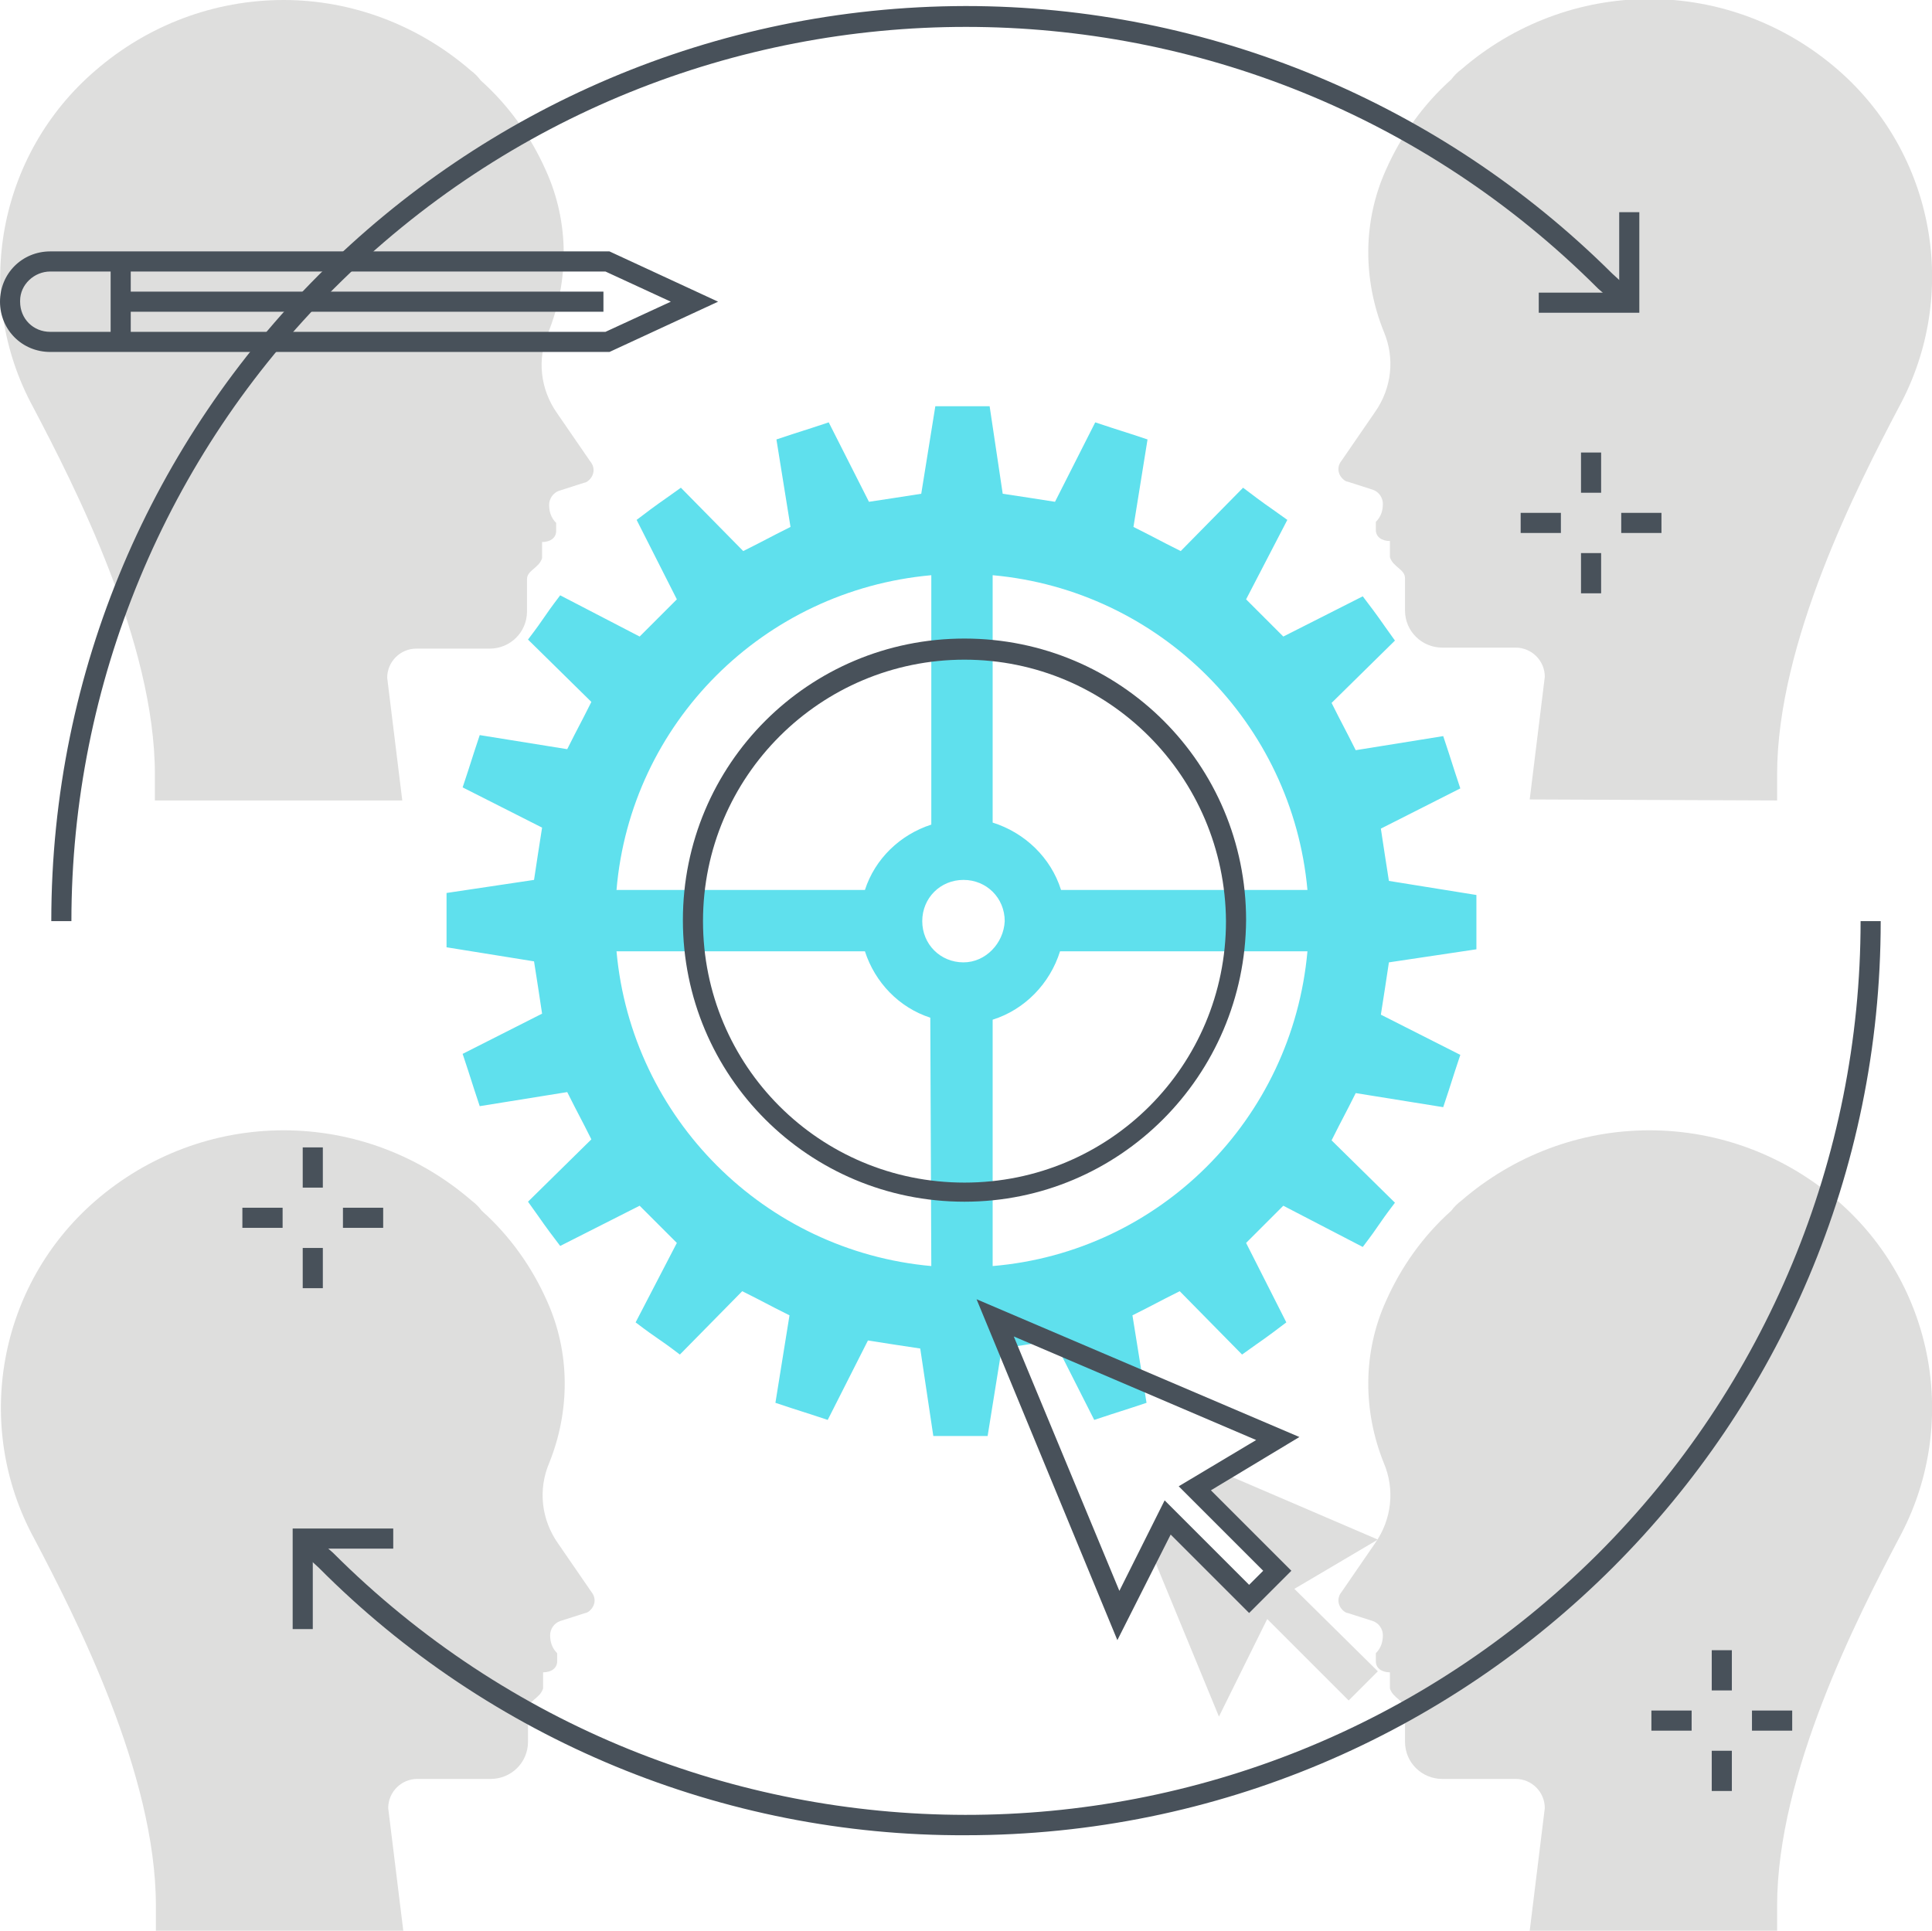
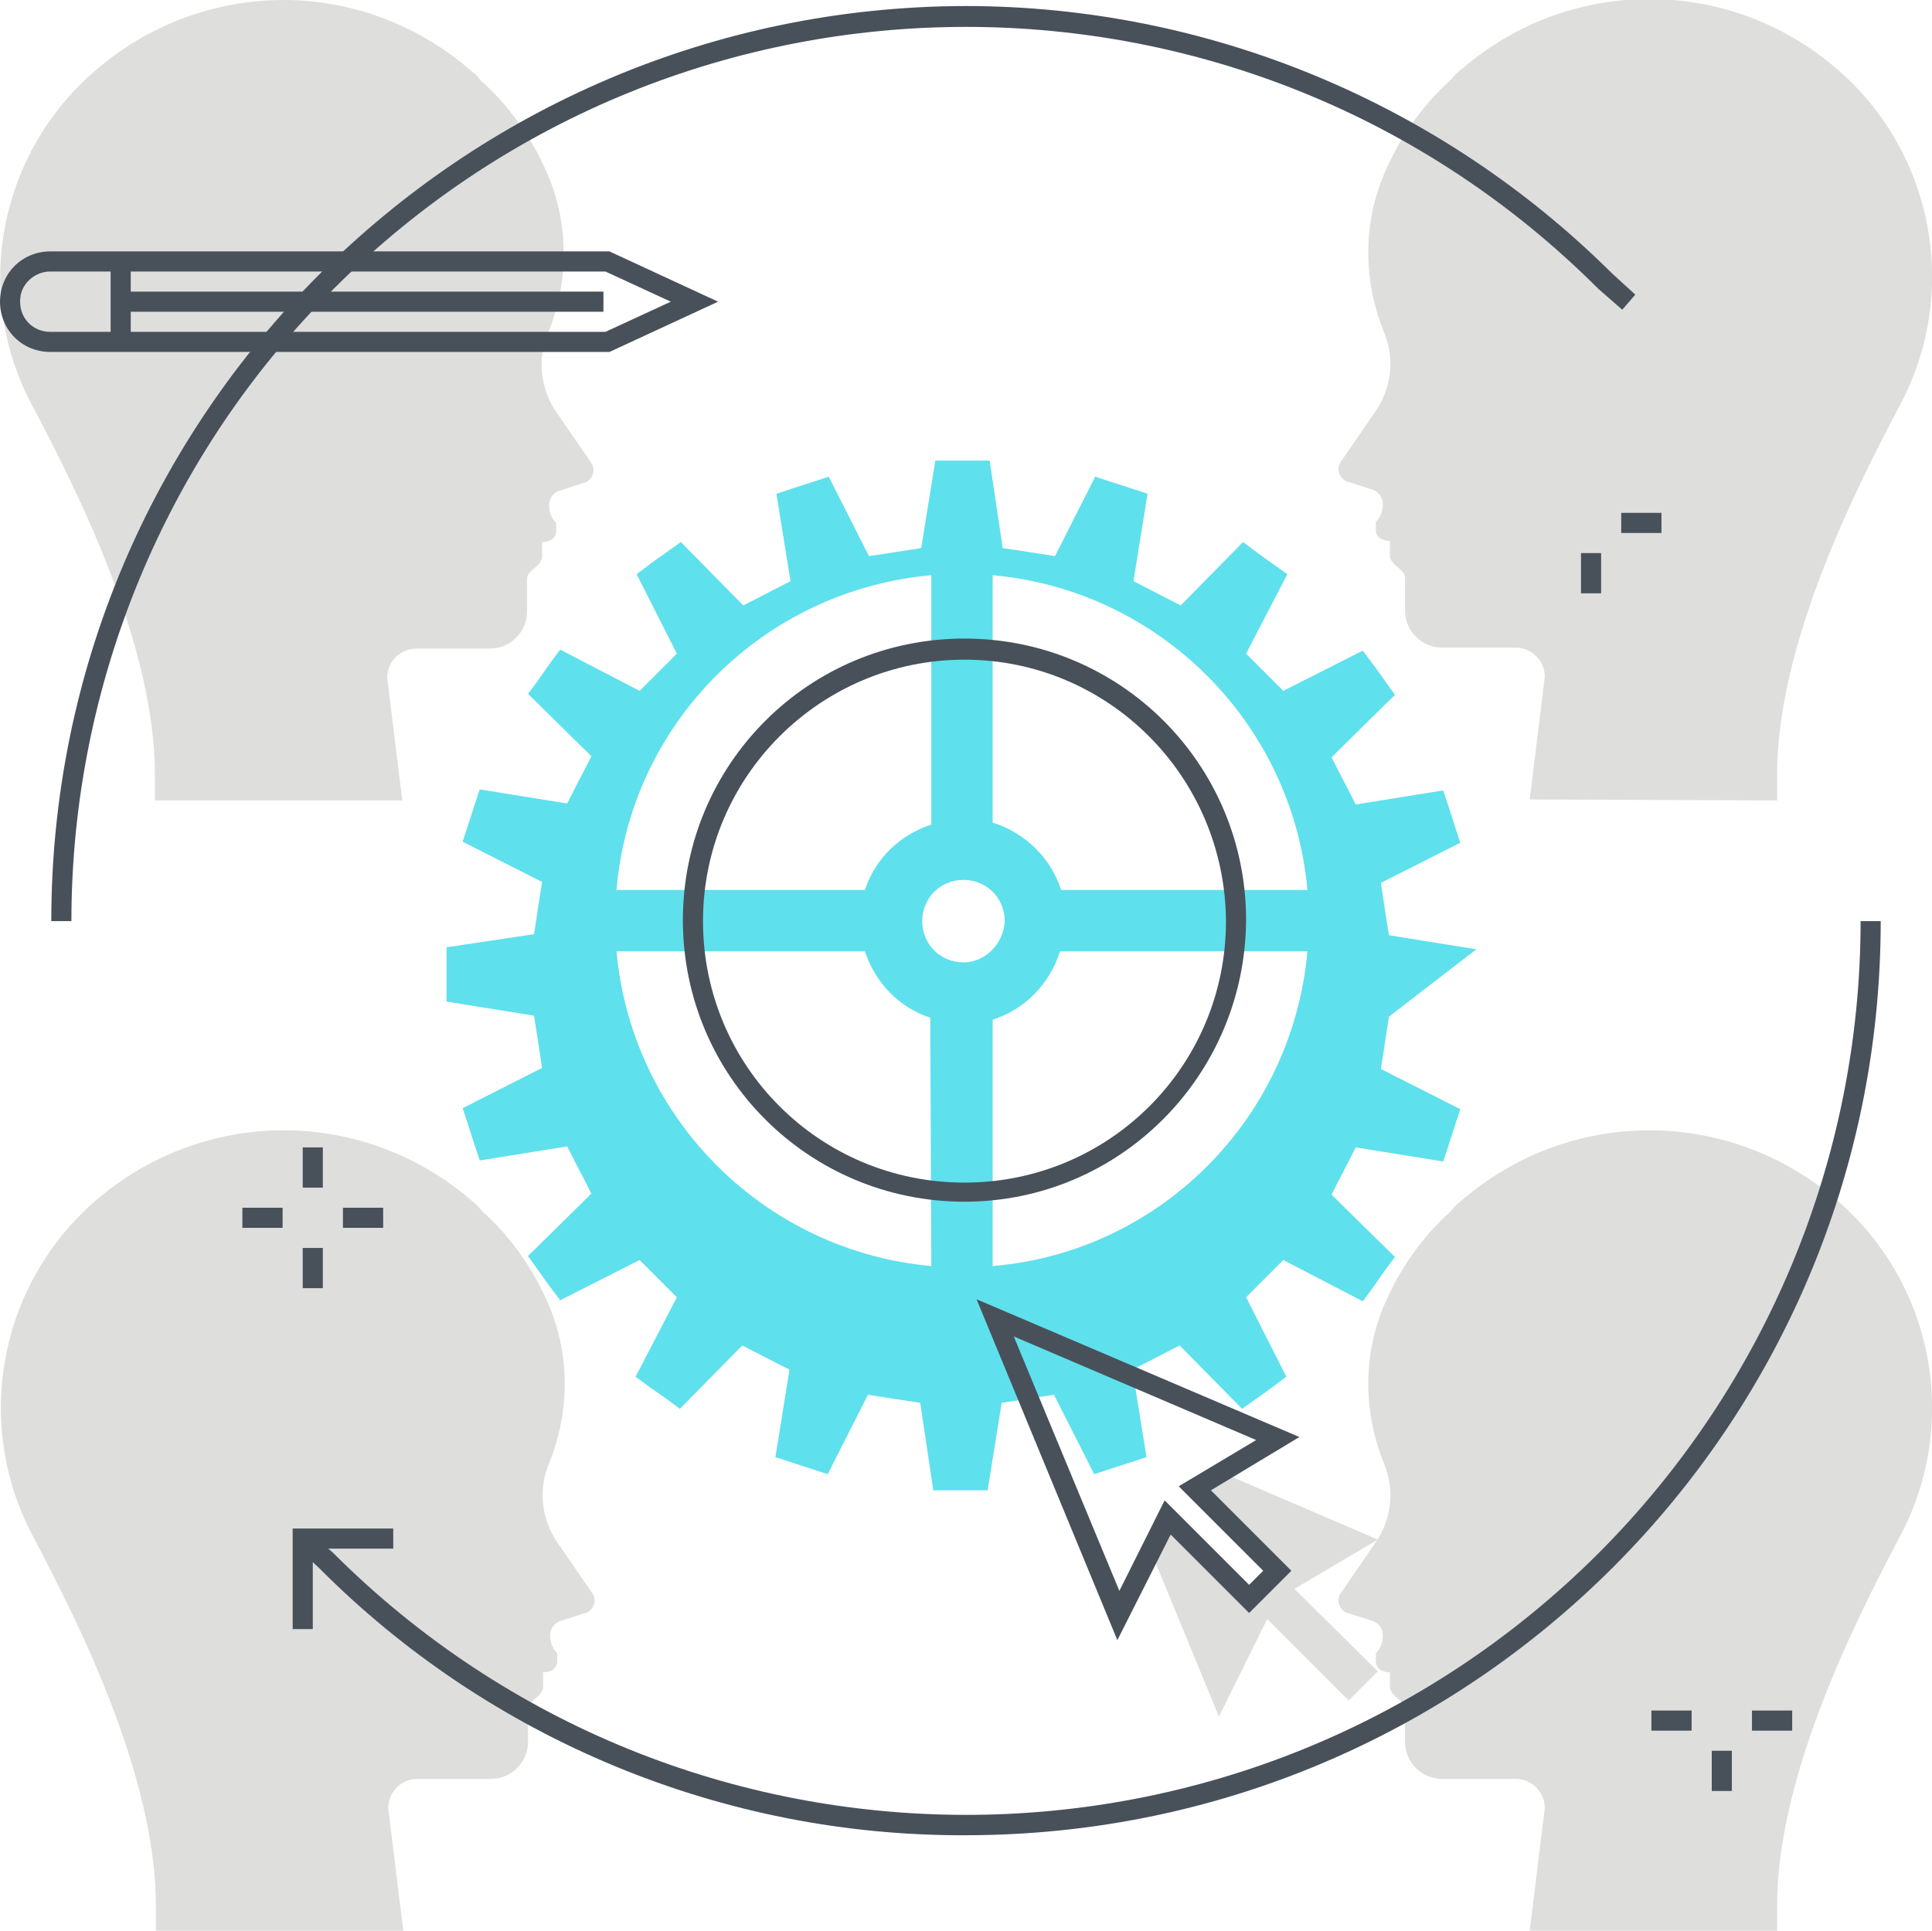
<svg xmlns="http://www.w3.org/2000/svg" version="1.1" id="Layer_1" x="0px" y="0px" viewBox="0 0 192.1 192" style="enable-background:new 0 0 192.1 192;" xml:space="preserve">
  <style type="text/css">
	.st0{fill:#5FE0ED;}
	.st1{fill:#48515A;}
	.st2{fill:#DEDEDD;}
</style>
  <title>Color line, customer retenton concept illustration, icon</title>
  <desc>Color line, customer retention concept illustration, icon, background and graphics. The illustration is colorful, flat, vector, pixel perfect, suitable for web and print. It is linear stokes and fills.</desc>
  <g id="Layer_4">
    <g>
      <g>
-         <path class="st0" d="M146.8,94.4c0-3.1,0-2.3,0-5.4l-8.7-1.4c-0.4-2.6-0.4-2.5-0.8-5.2l7.9-4c-1-3-0.7-2.2-1.7-5.2l-8.7,1.4     c-1.2-2.4-1.2-2.3-2.4-4.7l6.3-6.2c-1.8-2.5-1.3-1.9-3.2-4.4l-7.9,4c-1.9-1.9-1.8-1.8-3.7-3.7l4.1-7.9c-2.5-1.8-1.9-1.3-4.4-3.2     l-6.2,6.3c-2.4-1.2-2.3-1.2-4.7-2.4l1.4-8.7c-3-1-2.2-0.7-5.2-1.7l-4,7.9c-2.6-0.4-2.5-0.4-5.2-0.8l-1.3-8.7c-3.1,0-2.3,0-5.4,0     l-1.4,8.7c-2.6,0.4-2.5,0.4-5.2,0.8l-4-7.9c-3,1-2.2,0.7-5.2,1.7l1.4,8.7c-2.4,1.2-2.3,1.2-4.7,2.4l-6.2-6.3     c-2.5,1.8-1.9,1.3-4.4,3.2l4,7.9c-1.9,1.9-1.8,1.8-3.7,3.7l-7.9-4.1c-1.9,2.5-1.3,1.9-3.2,4.4l6.3,6.2c-1.2,2.4-1.2,2.3-2.4,4.7     l-8.7-1.4c-1,3-0.7,2.2-1.7,5.2l7.9,4c-0.4,2.6-0.4,2.5-0.8,5.2l-8.7,1.3c0,3.1,0,2.3,0,5.4l8.7,1.4c0.4,2.6,0.4,2.5,0.8,5.2     l-7.9,4c1,3,0.7,2.2,1.7,5.2l8.7-1.4c1.2,2.4,1.2,2.3,2.4,4.7l-6.3,6.2c1.8,2.5,1.3,1.9,3.2,4.4l7.9-4c1.9,1.9,1.8,1.8,3.7,3.7     l-4.1,7.9c2.5,1.9,1.9,1.3,4.4,3.2l6.2-6.3c2.4,1.2,2.3,1.2,4.7,2.4l-1.4,8.7c3,1,2.2,0.7,5.2,1.7l4-7.9c2.6,0.4,2.5,0.4,5.2,0.8     l1.3,8.7l5.4,0l1.4-8.7c2.6-0.4,2.5-0.4,5.2-0.8l4,7.9c3-1,2.2-0.7,5.2-1.7l-1.4-8.7c2.4-1.2,2.3-1.2,4.7-2.4l6.2,6.3     c2.5-1.8,1.9-1.3,4.4-3.2l-4-7.9c1.9-1.9,1.8-1.8,3.7-3.7l7.9,4.1c1.9-2.5,1.3-1.9,3.2-4.4l-6.3-6.2c1.2-2.4,1.2-2.3,2.4-4.7     l8.7,1.4c1-3,0.7-2.2,1.7-5.2l-7.9-4c0.4-2.6,0.4-2.5,0.8-5.2L146.8,94.4z M98.7,57.2c16.6,1.5,29.8,14.7,31.3,31.3h-24.5     c-1-3.2-3.6-5.7-6.8-6.7V57.2z M92.6,57.2V82c-3.1,1-5.6,3.4-6.6,6.5H61.3C62.7,71.9,75.9,58.7,92.6,57.2L92.6,57.2z M92.6,125.9     c-16.6-1.5-29.8-14.7-31.3-31.3H86c1,3.1,3.4,5.6,6.5,6.6L92.6,125.9z M95.8,95.7c-2.3,0-4.1-1.8-4.1-4.1s1.8-4.1,4.1-4.1     c2.3,0,4.1,1.8,4.1,4.1C99.8,93.8,98,95.7,95.8,95.7L95.8,95.7z M98.7,125.9v-24.5c3.2-1,5.7-3.6,6.7-6.8H130     C128.5,111.3,115.3,124.5,98.7,125.9L98.7,125.9z" />
+         <path class="st0" d="M146.8,94.4l-8.7-1.4c-0.4-2.6-0.4-2.5-0.8-5.2l7.9-4c-1-3-0.7-2.2-1.7-5.2l-8.7,1.4     c-1.2-2.4-1.2-2.3-2.4-4.7l6.3-6.2c-1.8-2.5-1.3-1.9-3.2-4.4l-7.9,4c-1.9-1.9-1.8-1.8-3.7-3.7l4.1-7.9c-2.5-1.8-1.9-1.3-4.4-3.2     l-6.2,6.3c-2.4-1.2-2.3-1.2-4.7-2.4l1.4-8.7c-3-1-2.2-0.7-5.2-1.7l-4,7.9c-2.6-0.4-2.5-0.4-5.2-0.8l-1.3-8.7c-3.1,0-2.3,0-5.4,0     l-1.4,8.7c-2.6,0.4-2.5,0.4-5.2,0.8l-4-7.9c-3,1-2.2,0.7-5.2,1.7l1.4,8.7c-2.4,1.2-2.3,1.2-4.7,2.4l-6.2-6.3     c-2.5,1.8-1.9,1.3-4.4,3.2l4,7.9c-1.9,1.9-1.8,1.8-3.7,3.7l-7.9-4.1c-1.9,2.5-1.3,1.9-3.2,4.4l6.3,6.2c-1.2,2.4-1.2,2.3-2.4,4.7     l-8.7-1.4c-1,3-0.7,2.2-1.7,5.2l7.9,4c-0.4,2.6-0.4,2.5-0.8,5.2l-8.7,1.3c0,3.1,0,2.3,0,5.4l8.7,1.4c0.4,2.6,0.4,2.5,0.8,5.2     l-7.9,4c1,3,0.7,2.2,1.7,5.2l8.7-1.4c1.2,2.4,1.2,2.3,2.4,4.7l-6.3,6.2c1.8,2.5,1.3,1.9,3.2,4.4l7.9-4c1.9,1.9,1.8,1.8,3.7,3.7     l-4.1,7.9c2.5,1.9,1.9,1.3,4.4,3.2l6.2-6.3c2.4,1.2,2.3,1.2,4.7,2.4l-1.4,8.7c3,1,2.2,0.7,5.2,1.7l4-7.9c2.6,0.4,2.5,0.4,5.2,0.8     l1.3,8.7l5.4,0l1.4-8.7c2.6-0.4,2.5-0.4,5.2-0.8l4,7.9c3-1,2.2-0.7,5.2-1.7l-1.4-8.7c2.4-1.2,2.3-1.2,4.7-2.4l6.2,6.3     c2.5-1.8,1.9-1.3,4.4-3.2l-4-7.9c1.9-1.9,1.8-1.8,3.7-3.7l7.9,4.1c1.9-2.5,1.3-1.9,3.2-4.4l-6.3-6.2c1.2-2.4,1.2-2.3,2.4-4.7     l8.7,1.4c1-3,0.7-2.2,1.7-5.2l-7.9-4c0.4-2.6,0.4-2.5,0.8-5.2L146.8,94.4z M98.7,57.2c16.6,1.5,29.8,14.7,31.3,31.3h-24.5     c-1-3.2-3.6-5.7-6.8-6.7V57.2z M92.6,57.2V82c-3.1,1-5.6,3.4-6.6,6.5H61.3C62.7,71.9,75.9,58.7,92.6,57.2L92.6,57.2z M92.6,125.9     c-16.6-1.5-29.8-14.7-31.3-31.3H86c1,3.1,3.4,5.6,6.5,6.6L92.6,125.9z M95.8,95.7c-2.3,0-4.1-1.8-4.1-4.1s1.8-4.1,4.1-4.1     c2.3,0,4.1,1.8,4.1,4.1C99.8,93.8,98,95.7,95.8,95.7L95.8,95.7z M98.7,125.9v-24.5c3.2-1,5.7-3.6,6.7-6.8H130     C128.5,111.3,115.3,124.5,98.7,125.9L98.7,125.9z" />
        <path class="st1" d="M95.9,119.5c-15.5,0-28-12.5-28-28s12.5-28,28-28s28,12.5,28,28C123.8,107,111.3,119.5,95.9,119.5z      M95.9,65.6c-14.3,0-26,11.6-26,26s11.6,26,26,26s26-11.6,26-26l0,0C121.8,77.2,110.2,65.6,95.9,65.6z" />
      </g>
      <g>
        <path class="st2" d="M15.4,79.6V77c0-13.1-8-28.7-12.1-36.5C-2.8,29.3-0.2,15.3,9.5,7c5.2-4.5,11.8-7,18.7-7h0     C35,0,41.6,2.5,46.8,7c0.4,0.3,0.7,0.6,1,1c-0.3-0.3-0.7-0.6-1-0.9c0.3,0.3,0.7,0.6,1,0.9c2.8,2.5,5,5.6,6.5,9     c2.3,5.1,2.3,10.9,0.2,16.1c-1.1,2.6-0.8,5.6,0.9,8l3.3,4.8c0.5,0.6,0.4,1.4-0.2,1.9c-0.1,0.1-0.3,0.2-0.4,0.2l-2.5,0.8     c-0.6,0.2-1,0.8-1,1.4c0,0.7,0.2,1.3,0.7,1.8v0.8c0,0.7-0.6,1.1-1.4,1.1c0,0.5,0,1.1,0,1.6c-0.3,1-1.5,1.2-1.5,2.1     c0,0.6,0,2.2,0,3.2c0,2.1-1.7,3.7-3.7,3.7h-7.3c-1.6,0-2.9,1.3-2.9,2.9c0,0,0,0,0,0l1.5,12.2H15.4z" />
        <path class="st2" d="M15.5,192v-2.5c0-13.1-8-28.7-12.1-36.5c-6.1-11.2-3.6-25.2,6.1-33.6c5.2-4.5,11.8-7,18.7-7h0     c6.9,0,13.5,2.5,18.7,7c0.4,0.3,0.7,0.6,1,1c-0.3-0.3-0.7-0.6-1-0.9c0.3,0.3,0.7,0.6,1,0.9c2.8,2.5,5,5.6,6.5,9     c2.3,5.1,2.3,10.9,0.2,16.1c-1.1,2.6-0.8,5.6,0.9,8l3.3,4.8c0.5,0.6,0.4,1.4-0.2,1.9c-0.1,0.1-0.3,0.2-0.4,0.2l-2.5,0.8     c-0.6,0.2-1,0.8-1,1.4c0,0.7,0.2,1.3,0.7,1.8v0.8c0,0.7-0.6,1.1-1.4,1.1c0,0.5,0,1.1,0,1.6c-0.3,1-1.5,1.2-1.5,2.1     c0,0.6,0,2.2,0,3.2c0,2.1-1.7,3.7-3.7,3.7h-7.3c-1.6,0-2.9,1.3-2.9,2.9c0,0,0,0,0,0l1.5,12.2H15.5z" />
        <path class="st2" d="M176.7,79.6V77c0-13.1,8-28.7,12.1-36.5c6.1-11.2,3.6-25.2-6.1-33.6c-5.2-4.5-11.8-7-18.7-7h0     c-6.9,0-13.5,2.5-18.7,7c-0.4,0.3-0.7,0.6-1,1c0.3-0.3,0.7-0.6,1-0.9c-0.3,0.3-0.7,0.6-1,0.9c-2.8,2.5-5,5.6-6.5,9     c-2.3,5.1-2.3,10.9-0.2,16.1c1.1,2.6,0.8,5.6-0.9,8l-3.3,4.8c-0.5,0.6-0.4,1.4,0.2,1.9c0.1,0.1,0.3,0.2,0.4,0.2l2.5,0.8     c0.6,0.2,1,0.8,1,1.4c0,0.7-0.2,1.3-0.7,1.8v0.8c0,0.7,0.6,1.1,1.4,1.1c0,0.5,0,1.1,0,1.6c0.3,1,1.5,1.2,1.5,2.1     c0,0.6,0,2.2,0,3.2c0,2.1,1.7,3.7,3.7,3.7h7.3c1.6,0,2.9,1.3,2.9,2.9c0,0,0,0,0,0l-1.5,12.2L176.7,79.6L176.7,79.6z" />
        <path class="st2" d="M176.7,192v-2.5c0-13.1,8-28.7,12.1-36.5c6.1-11.2,3.6-25.2-6.1-33.6c-5.2-4.5-11.8-7-18.7-7h0     c-6.9,0-13.5,2.5-18.7,7c-0.4,0.3-0.7,0.6-1,1c0.3-0.3,0.7-0.6,1-0.9c-0.3,0.3-0.7,0.6-1,0.9c-2.8,2.5-5,5.6-6.5,9     c-2.3,5.1-2.3,10.9-0.2,16.1c1.1,2.6,0.8,5.6-0.9,8l-3.3,4.8c-0.5,0.6-0.4,1.4,0.2,1.9c0.1,0.1,0.3,0.2,0.4,0.2l2.5,0.8     c0.6,0.2,1,0.8,1,1.4c0,0.7-0.2,1.3-0.7,1.8v0.8c0,0.7,0.6,1.1,1.4,1.1c0,0.5,0,1.1,0,1.6c0.3,1,1.5,1.2,1.5,2.1     c0,0.6,0,2.2,0,3.2c0,2.1,1.7,3.7,3.7,3.7h7.3c1.6,0,2.9,1.3,2.9,2.9c0,0,0,0,0,0l-1.5,12.2H176.7z" />
      </g>
      <g>
        <path class="st1" d="M96,182.5c-24.1,0.1-47.3-9.5-64.3-26.6l-2.3-2.1l1.3-1.5l2.4,2.1c34.7,34.7,91,34.8,125.8,0.1     c16.7-16.7,26.1-39.3,26.1-62.9h2C187,141.8,146.3,182.5,96,182.5z" />
        <path class="st1" d="M5.1,91.6C5.1,41.4,45.8,0.7,96,0.6c24.1,0,47.2,9.6,64.3,26.6l2.3,2.1l-1.3,1.5l-2.4-2.1     C124.2-6,67.9-6,33.2,28.7C16.5,45.3,7.1,68,7.1,91.6H5.1z" />
      </g>
-       <polygon class="st1" points="163,31.1 153,31.1 153,29.1 161,29.1 161,21.1 163,21.1   " />
      <polygon class="st1" points="31.1,162 29.1,162 29.1,152 39.1,152 39.1,154 31.1,154   " />
    </g>
    <g>
      <g>
        <rect x="30.1" y="114.1" class="st1" width="2" height="4" />
        <rect x="30.1" y="124.1" class="st1" width="2" height="4" />
      </g>
      <g>
        <rect x="34.1" y="120.1" class="st1" width="4" height="2" />
        <rect x="24.1" y="120.1" class="st1" width="4" height="2" />
      </g>
    </g>
    <g>
      <g>
-         <rect x="170.2" y="164.1" class="st1" width="2" height="4" />
        <rect x="170.2" y="174.1" class="st1" width="2" height="4" />
      </g>
      <g>
        <rect x="174.2" y="170.1" class="st1" width="4" height="2" />
        <rect x="164.2" y="170.1" class="st1" width="4" height="2" />
      </g>
    </g>
    <g>
      <g>
-         <rect x="157.2" y="45" class="st1" width="2" height="4" />
        <rect x="157.2" y="55" class="st1" width="2" height="4" />
      </g>
      <g>
        <rect x="161.2" y="51" class="st1" width="4" height="2" />
-         <rect x="151.2" y="51" class="st1" width="4" height="2" />
      </g>
    </g>
    <polygon class="st2" points="137,153.1 121.4,146.4 118.7,148 126.9,156.2 124.1,159.1 116,150.9 114.4,154.2 121.2,170.7 126,161    134.1,169.1 137,166.2 128.7,158  " />
    <path class="st1" d="M111.1,163.1l-14-33.9l32.1,13.7l-8.8,5.3l8,8l-4.2,4.2l-7.8-7.8L111.1,163.1z M100.8,132.9l10.5,25.3l4.5-9   l8.4,8.4l1.4-1.4l-8.4-8.4l7.7-4.6L100.8,132.9z" />
    <g>
      <g>
        <path class="st1" d="M60.6,35H5c-2.8,0-5-2.2-5-5s2.2-5,5-5h55.6l10.8,5L60.6,35z M5,27c-1.6,0-3,1.3-3,2.9c0,0,0,0,0,0.1     c0,1.7,1.3,3,3,3c0,0,0,0,0,0h55.2l6.5-3l-6.5-3H5z" />
        <rect x="11" y="26" class="st1" width="2" height="8" />
      </g>
      <rect x="12" y="29" class="st1" width="48" height="2" />
    </g>
  </g>
</svg>